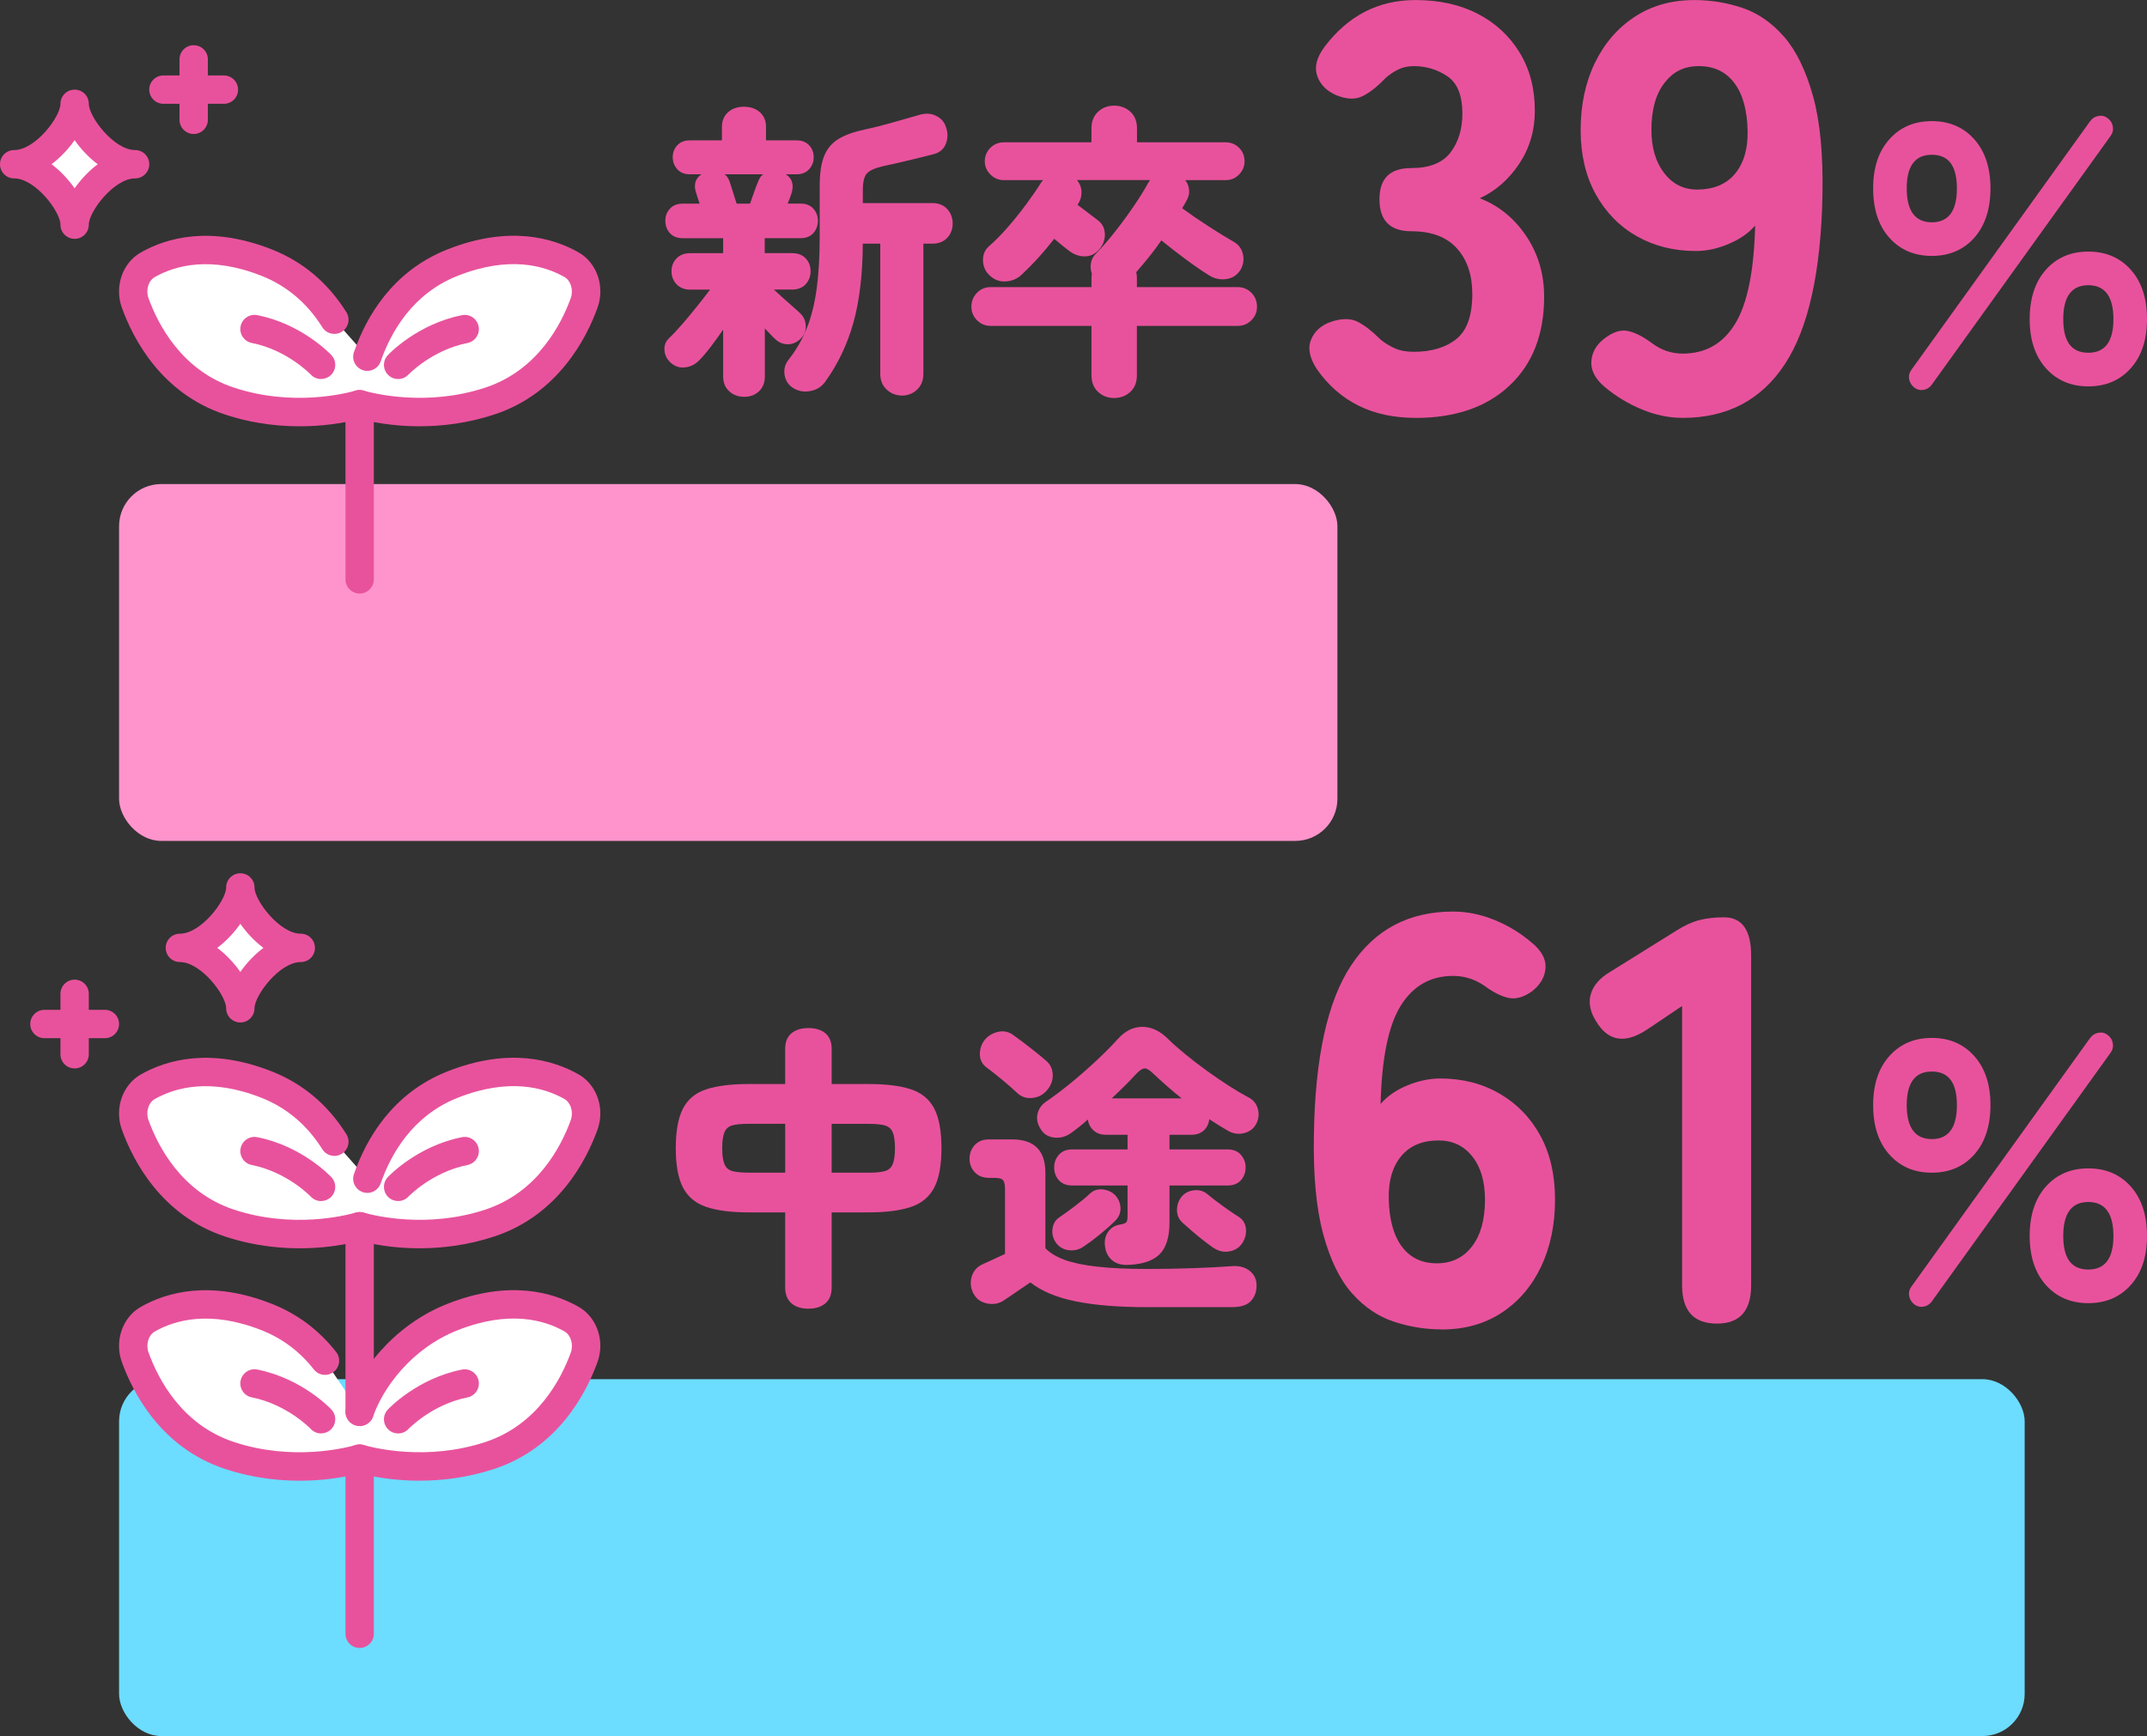
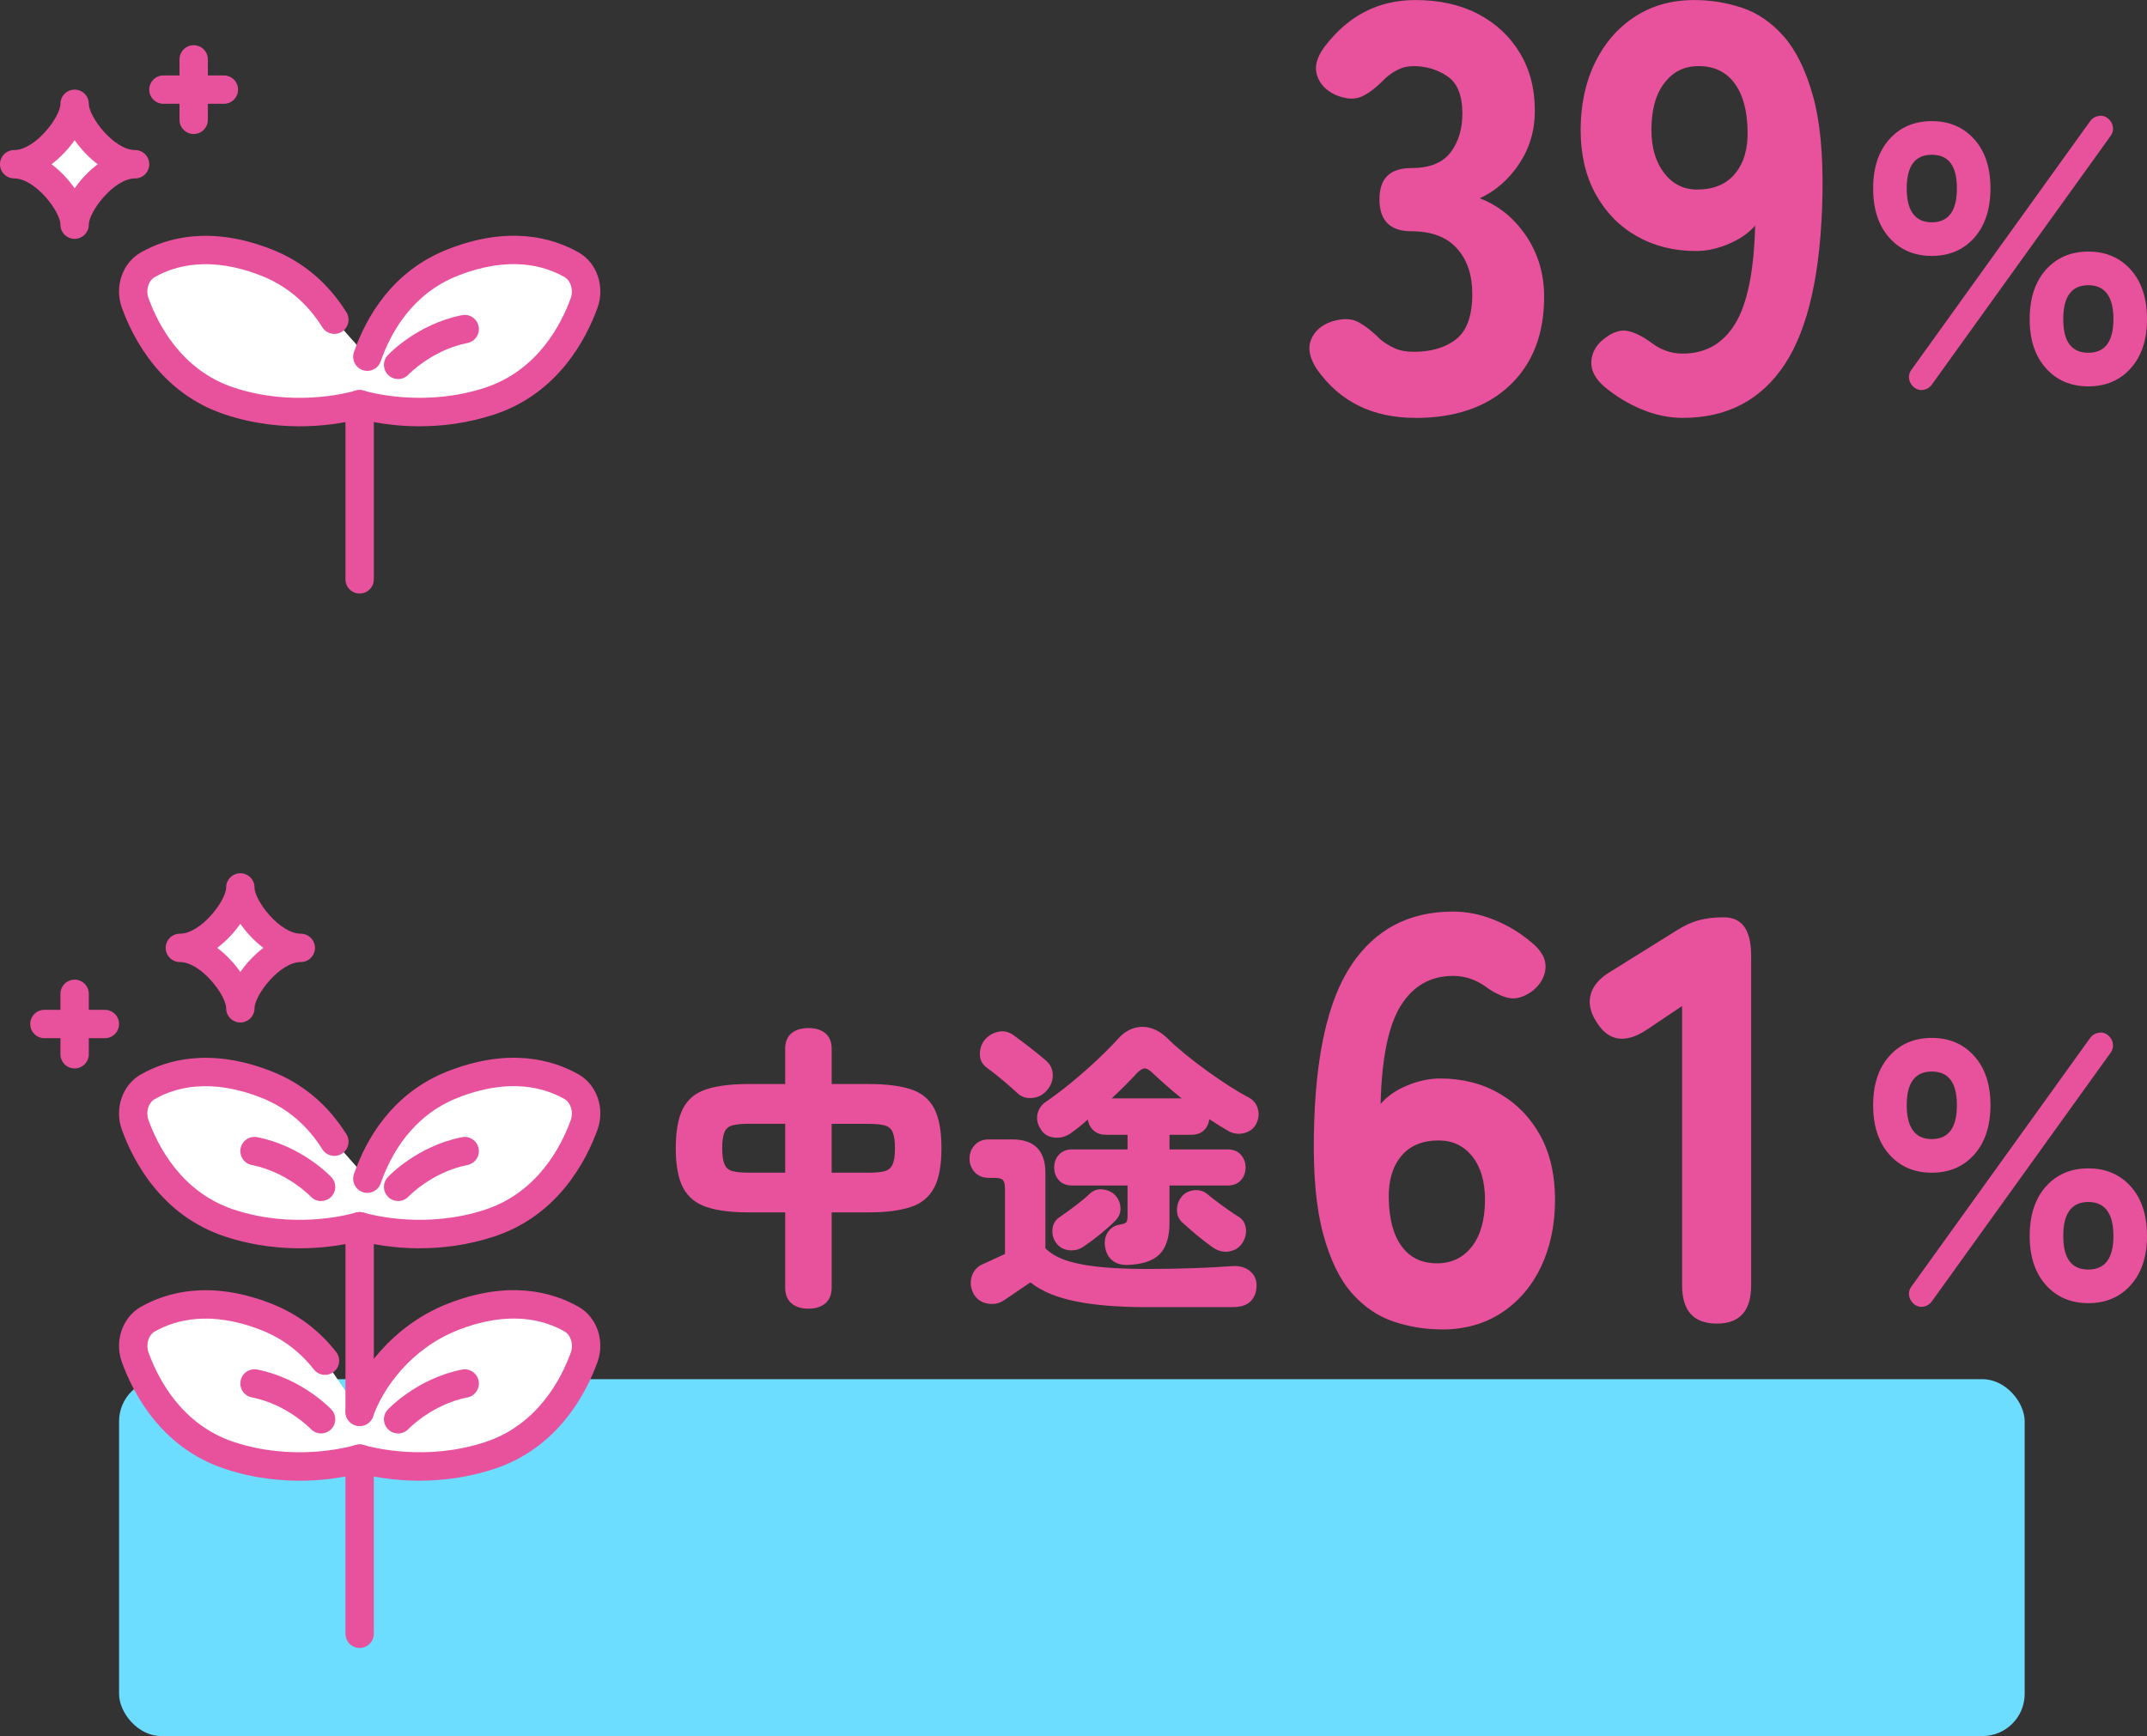
<svg xmlns="http://www.w3.org/2000/svg" id="_レイヤー_2" viewBox="0 0 407.37 329.49">
  <rect x="0" y="0" width="407.37" height="329.49" fill="#333333" stroke="none" />
  <defs>
    <style>.cls-1{fill:#e8529c;}.cls-1,.cls-2,.cls-3,.cls-4{stroke-width:0px;}.cls-2{fill:#fff;}.cls-3{fill:#ff94cc;}.cls-4{fill:#6cdcff;}</style>
  </defs>
  <g id="_レイヤー_1-2">
-     <path class="cls-1" d="M141.15,75.31c-1.08,0-2.01-.35-2.78-1.04-.77-.7-1.16-1.64-1.16-2.84v-8.87c-.77,1.12-1.56,2.2-2.35,3.25-.79,1.04-1.52,1.9-2.17,2.55-.74.77-1.62,1.23-2.67,1.36-1.04.14-1.97-.16-2.78-.9-.7-.62-1.08-1.39-1.16-2.32-.08-.93.21-1.7.87-2.32.77-.73,1.63-1.65,2.58-2.75s1.88-2.23,2.81-3.39c.93-1.16,1.72-2.18,2.38-3.07h-3.77c-1.08,0-1.94-.34-2.58-1.02-.64-.68-.96-1.5-.96-2.47s.32-1.78.96-2.44c.64-.66,1.5-.99,2.58-.99h6.26v-2.84h-7.66c-1.04,0-1.86-.32-2.44-.96-.58-.64-.87-1.42-.87-2.35s.29-1.65.87-2.29c.58-.64,1.39-.96,2.44-.96h3.19l-.64-1.97c-.54-1.59-.21-2.78.99-3.6h-2.2c-1.01,0-1.8-.32-2.38-.96s-.87-1.4-.87-2.29.29-1.64.87-2.26c.58-.62,1.37-.93,2.38-.93h6.09v-2.61c0-1.12.39-2.03,1.16-2.73.77-.7,1.78-1.04,3.02-1.04s2.24.35,3.02,1.04c.77.7,1.16,1.6,1.16,2.73v2.61h5.8c1,0,1.8.31,2.38.93.58.62.87,1.37.87,2.26s-.29,1.65-.87,2.29-1.37.96-2.38.96h-2.03c1.24.81,1.58,2.05,1.04,3.71-.08.23-.17.5-.29.81-.12.31-.25.66-.41,1.04h2.49c1,0,1.8.32,2.38.96.58.64.87,1.4.87,2.29s-.29,1.71-.87,2.35c-.58.64-1.37.96-2.38.96h-6.84v2.84h5.16c1.12,0,1.99.33,2.61.99.62.66.93,1.47.93,2.44s-.31,1.79-.93,2.47c-.62.68-1.49,1.02-2.61,1.02h-3.42c.5.46,1.07.99,1.71,1.57.64.58,1.25,1.12,1.83,1.62.58.5,1,.89,1.28,1.16.73.62,1.14,1.41,1.22,2.38.08.97-.21,1.8-.87,2.49-.74.77-1.58,1.16-2.52,1.16s-1.77-.35-2.46-1.04c-.27-.23-.56-.52-.87-.87-.31-.35-.66-.71-1.04-1.1v9.11c0,1.2-.38,2.15-1.13,2.84-.75.7-1.69,1.04-2.81,1.04ZM139.76,38.65h2.55c.23-.62.48-1.32.75-2.12.27-.79.54-1.5.81-2.12.23-.62.54-1.06.93-1.33h-7.31c.39.27.7.72.93,1.33.12.35.32.99.61,1.91.29.93.53,1.7.73,2.32ZM171.14,75.07c-1.12,0-2.09-.38-2.9-1.13-.81-.75-1.22-1.75-1.22-2.99v-24.71h-3.31c-.04,5.92-.64,10.93-1.8,15.05-1.16,4.12-2.94,7.84-5.34,11.17-.7.97-1.65,1.56-2.87,1.77-1.22.21-2.33,0-3.33-.67-.85-.58-1.35-1.4-1.51-2.46-.15-1.06.1-2,.75-2.81,1.43-1.82,2.58-3.8,3.45-5.95s1.5-4.65,1.89-7.51c.39-2.86.58-6.21.58-10.03v-9.51c0-2.4.28-4.29.84-5.68.56-1.39,1.48-2.47,2.75-3.25,1.28-.77,2.96-1.37,5.05-1.8,1.47-.31,3.13-.73,4.99-1.25,1.86-.52,3.52-1,4.99-1.42,1.28-.43,2.41-.41,3.39.06.99.46,1.63,1.18,1.94,2.15.39,1.08.39,2.14,0,3.16-.39,1.02-1.16,1.69-2.32,2-1.66.43-3.27.82-4.81,1.19-1.55.37-3.11.73-4.7,1.07-1.55.35-2.59.8-3.13,1.36-.54.56-.81,1.63-.81,3.22v2.44h13.17c1.2,0,2.15.38,2.84,1.13s1.04,1.67,1.04,2.75-.35,1.99-1.04,2.73c-.7.73-1.64,1.1-2.84,1.1h-1.68v24.71c0,1.24-.4,2.23-1.19,2.99-.79.75-1.75,1.13-2.87,1.13Z" />
-     <path class="cls-1" d="M211.39,75.54c-1.2,0-2.21-.39-3.04-1.16-.83-.77-1.25-1.82-1.25-3.13v-9.4h-19.14c-1.01,0-1.87-.36-2.58-1.07-.72-.71-1.07-1.57-1.07-2.58s.36-1.92,1.07-2.64c.71-.72,1.58-1.07,2.58-1.07h19.14v-1.8c0-.12,0-.24.03-.38.02-.14.03-.26.03-.38-.23-.66-.29-1.32-.17-2,.12-.68.42-1.27.93-1.77,1.28-1.31,2.53-2.76,3.77-4.35,1.24-1.58,2.4-3.17,3.48-4.76,1.08-1.58,1.99-3.05,2.73-4.41.08-.08.13-.15.17-.23.04-.08.08-.15.12-.23h-13.86c.54.62.83,1.34.87,2.17.04.83-.17,1.62-.64,2.35l-.12.17c.66.5,1.36,1.04,2.12,1.6.75.56,1.32,1,1.71,1.31.85.62,1.3,1.47,1.36,2.55.06,1.08-.28,2.07-1.02,2.96-.73.85-1.6,1.31-2.61,1.36-1.01.06-1.99-.24-2.96-.9-.27-.19-.71-.53-1.31-1.01-.6-.48-1.17-.96-1.71-1.42-.93,1.2-1.9,2.37-2.93,3.51-1.03,1.14-2.1,2.23-3.22,3.28-.85.81-1.89,1.25-3.1,1.31s-2.27-.38-3.16-1.31c-.7-.7-1.06-1.58-1.1-2.67-.04-1.08.33-1.97,1.1-2.67,1.28-1.12,2.52-2.39,3.74-3.8,1.22-1.41,2.37-2.85,3.45-4.32,1.08-1.47,2.01-2.82,2.78-4.06.08-.08.14-.15.2-.23.06-.08.11-.13.14-.17h-7.48c-.97,0-1.81-.36-2.52-1.07-.72-.71-1.07-1.56-1.07-2.52s.36-1.86,1.07-2.55c.71-.7,1.56-1.04,2.52-1.04h16.65v-2.67c0-1.31.42-2.36,1.25-3.13.83-.77,1.85-1.16,3.04-1.16s2.27.39,3.1,1.16c.83.77,1.25,1.82,1.25,3.13v2.67h16.82c1,0,1.86.35,2.55,1.04.7.7,1.04,1.55,1.04,2.55s-.35,1.81-1.04,2.52c-.7.72-1.55,1.07-2.55,1.07h-7.66c.43.54.67,1.17.73,1.88.06.72-.13,1.42-.55,2.12-.12.23-.24.46-.38.67-.14.21-.26.44-.38.67,1.47,1.08,3.13,2.22,4.99,3.42,1.86,1.2,3.46,2.19,4.81,2.96.89.5,1.46,1.27,1.71,2.29.25,1.02.11,2.02-.44,2.99-.62,1.01-1.51,1.59-2.67,1.77-1.16.17-2.24-.05-3.25-.67-1.31-.81-2.78-1.82-4.41-3.02-1.62-1.2-3.19-2.42-4.7-3.65-.74,1.08-1.52,2.14-2.35,3.16-.83,1.02-1.63,1.98-2.41,2.87.08.39.12.73.12,1.04v1.8h19.14c1,0,1.87.36,2.58,1.07.71.72,1.07,1.59,1.07,2.64s-.36,1.87-1.07,2.58c-.72.72-1.58,1.07-2.58,1.07h-19.14v9.4c0,1.31-.42,2.36-1.25,3.13-.83.77-1.87,1.16-3.1,1.16Z" />
    <path class="cls-1" d="M366.54,48.57c-3.33,0-6.01-1.15-8.06-3.45-2.05-2.3-3.07-5.42-3.07-9.37s1.02-7.01,3.07-9.31c2.05-2.3,4.74-3.45,8.06-3.45s6.01,1.15,8.06,3.45c2.05,2.3,3.07,5.4,3.07,9.31s-1.03,7.07-3.07,9.37c-2.05,2.3-4.74,3.45-8.06,3.45ZM366.54,42.19c3.17,0,4.76-2.15,4.76-6.44s-1.59-6.38-4.76-6.38-4.76,2.13-4.76,6.38,1.58,6.44,4.76,6.44ZM363.23,73.57c-.54-.43-.87-.96-.99-1.59-.12-.64.02-1.23.41-1.77l33.93-47.21c.39-.54.91-.87,1.57-.99.66-.12,1.24.02,1.74.41.54.39.87.91.99,1.57.12.66-.02,1.26-.41,1.8l-33.93,47.21c-.39.54-.9.87-1.54.99-.64.12-1.23-.02-1.77-.41ZM396.24,73.33c-3.33,0-6.01-1.15-8.06-3.45-2.05-2.3-3.07-5.4-3.07-9.31s1.02-7.07,3.07-9.37c2.05-2.3,4.74-3.45,8.06-3.45s6.01,1.15,8.06,3.45c2.05,2.3,3.07,5.42,3.07,9.37s-1.03,7.01-3.07,9.31c-2.05,2.3-4.74,3.45-8.06,3.45ZM396.24,66.95c3.17,0,4.76-2.13,4.76-6.38s-1.59-6.44-4.76-6.44-4.76,2.15-4.76,6.44,1.58,6.38,4.76,6.38Z" />
    <path class="cls-1" d="M153.39,248.38c-1.35,0-2.43-.34-3.22-1.02-.79-.68-1.19-1.67-1.19-2.99v-14.27h-6.96c-3.29,0-5.95-.34-7.97-1.02-2.03-.68-3.51-1.89-4.44-3.65-.93-1.76-1.39-4.26-1.39-7.51s.46-5.81,1.39-7.57c.93-1.76,2.41-2.97,4.44-3.62,2.03-.66,4.69-.99,7.97-.99h6.96v-6.67c0-1.31.4-2.3,1.19-2.96.79-.66,1.87-.99,3.22-.99s2.43.33,3.22.99c.79.66,1.19,1.64,1.19,2.96v6.67h7.02c3.29,0,5.95.33,7.98.99,2.03.66,3.51,1.87,4.44,3.62.93,1.76,1.39,4.28,1.39,7.57s-.46,5.75-1.39,7.51c-.93,1.76-2.41,2.98-4.44,3.65-2.03.68-4.69,1.02-7.98,1.02h-7.02v14.27c0,1.31-.4,2.31-1.19,2.99-.79.68-1.87,1.02-3.22,1.02ZM142.02,222.57h6.96v-9.28h-6.96c-1.31,0-2.33.1-3.04.29-.72.19-1.22.62-1.51,1.28-.29.66-.44,1.68-.44,3.07s.15,2.37.44,3.04c.29.68.79,1.11,1.51,1.3.71.19,1.73.29,3.04.29ZM157.8,222.57h7.02c1.31,0,2.33-.1,3.04-.29.71-.19,1.22-.63,1.51-1.3.29-.68.44-1.69.44-3.04s-.15-2.42-.44-3.07c-.29-.66-.79-1.08-1.51-1.28-.72-.19-1.73-.29-3.04-.29h-7.02v9.28Z" />
    <path class="cls-1" d="M217.65,248.09c-5.41,0-9.93-.37-13.54-1.1-3.62-.73-6.49-1.93-8.61-3.6-.46.31-1.04.7-1.71,1.16-.68.46-1.33.91-1.94,1.33-.62.43-1.08.73-1.39.93-.93.62-1.98.81-3.16.58-1.18-.23-2.04-.85-2.58-1.86-.54-1.01-.67-2.05-.38-3.13.29-1.08.94-1.88,1.94-2.38.5-.23,1.18-.54,2.03-.93.85-.39,1.64-.75,2.38-1.1v-12.3c0-.85-.13-1.42-.38-1.71-.25-.29-.8-.43-1.65-.43h-1.04c-1.12,0-2.01-.36-2.67-1.07-.66-.71-.99-1.58-.99-2.58s.33-1.86.99-2.58c.66-.71,1.55-1.07,2.67-1.07h4.41c4.21,0,6.32,2.11,6.32,6.32v14.33c.85.89,2.06,1.62,3.62,2.2,1.57.58,3.62,1.01,6.18,1.3s5.72.44,9.51.44c3.02,0,5.93-.05,8.73-.15,2.8-.1,5.23-.22,7.28-.38,1.39-.12,2.53.17,3.42.87.89.7,1.33,1.62,1.33,2.78,0,1.24-.37,2.23-1.1,2.99s-1.89,1.13-3.48,1.13h-16.18ZM193,207.43c-.74-.7-1.68-1.53-2.84-2.49-1.16-.97-2.17-1.76-3.02-2.38-.81-.62-1.22-1.45-1.22-2.49s.31-1.95.93-2.73c.66-.77,1.51-1.28,2.55-1.51s2.01-.02,2.9.64c.97.7,2.06,1.52,3.28,2.47,1.22.95,2.15,1.71,2.81,2.29.89.73,1.34,1.66,1.36,2.78.02,1.12-.38,2.13-1.19,3.02-.73.81-1.65,1.27-2.75,1.36-1.1.1-2.04-.22-2.81-.96ZM213.77,240.08c-1.2,0-2.16-.33-2.87-.99-.72-.66-1.13-1.55-1.25-2.67-.12-1.01.09-1.89.61-2.64.52-.75,1.27-1.21,2.23-1.36.7-.12,1.11-.28,1.25-.49.14-.21.2-.59.2-1.13v-5.8h-10.5c-1.08,0-1.92-.33-2.52-.99-.6-.66-.9-1.47-.9-2.44s.3-1.73.9-2.41c.6-.68,1.44-1.01,2.52-1.01h10.5v-2.78h-4.12c-.97,0-1.75-.28-2.35-.84-.6-.56-.96-1.25-1.07-2.06-.54.5-1.08.97-1.62,1.39-.54.43-1.02.79-1.45,1.1-.97.73-2.02,1.05-3.16.96-1.14-.1-2-.57-2.58-1.42-.7-1-.95-2-.75-2.99.19-.99.73-1.79,1.62-2.41,1.43-.97,3-2.15,4.7-3.54,1.7-1.39,3.34-2.83,4.93-4.32,1.58-1.49,2.9-2.81,3.94-3.97,1.39-1.58,2.96-2.38,4.7-2.38s3.38.77,4.93,2.32c.81.81,1.87,1.75,3.16,2.81,1.29,1.06,2.68,2.13,4.15,3.19,1.47,1.06,2.9,2.04,4.29,2.93,1.39.89,2.61,1.6,3.65,2.15.89.46,1.47,1.17,1.74,2.12.27.95.19,1.87-.23,2.75-.43.93-1.17,1.55-2.23,1.86-1.06.31-2.1.19-3.1-.35-.54-.31-1.12-.66-1.74-1.04-.62-.39-1.26-.79-1.91-1.22-.08.85-.42,1.56-1.01,2.12-.6.56-1.38.84-2.35.84h-4.18v2.78h11.02c1.08,0,1.92.34,2.52,1.01.6.68.9,1.48.9,2.41s-.3,1.78-.9,2.44c-.6.66-1.44.99-2.52.99h-11.02v7.02c0,2.82-.65,4.85-1.94,6.09-1.3,1.24-3.35,1.9-6.18,1.97ZM205.65,236.55c-.85.62-1.81.86-2.87.73-1.06-.14-1.88-.63-2.46-1.48-.54-.81-.75-1.69-.61-2.64.13-.95.59-1.67,1.36-2.17.85-.58,1.83-1.29,2.93-2.12,1.1-.83,2.02-1.59,2.75-2.29.7-.66,1.52-.94,2.46-.84.95.1,1.73.46,2.35,1.07.66.7,1,1.51,1.04,2.44.04.93-.29,1.74-.99,2.44-.81.81-1.79,1.68-2.93,2.61-1.14.93-2.16,1.68-3.04,2.26ZM210.93,208.47h13.28c-1.01-.81-1.97-1.62-2.9-2.44s-1.76-1.57-2.49-2.26c-.66-.66-1.2-.99-1.62-.99s-.97.35-1.62,1.04c-1.16,1.28-2.71,2.82-4.64,4.64ZM230.24,236.84c-.5-.35-1.14-.82-1.91-1.42-.77-.6-1.53-1.22-2.26-1.86-.73-.64-1.31-1.15-1.74-1.54-.7-.66-1.03-1.47-1.01-2.44.02-.97.34-1.82.96-2.55.58-.66,1.36-1.03,2.35-1.13.99-.1,1.85.18,2.58.84.46.39,1.04.84,1.74,1.36s1.4,1.04,2.12,1.54c.71.5,1.32.91,1.83,1.22.85.5,1.34,1.23,1.48,2.18.14.95-.05,1.85-.55,2.7-.54.93-1.35,1.51-2.44,1.74-1.08.23-2.13.02-3.13-.64Z" />
    <path class="cls-1" d="M366.54,222.57c-3.33,0-6.01-1.15-8.06-3.45-2.05-2.3-3.07-5.42-3.07-9.37s1.02-7.01,3.07-9.31c2.05-2.3,4.74-3.45,8.06-3.45s6.01,1.15,8.06,3.45c2.05,2.3,3.07,5.4,3.07,9.31s-1.03,7.07-3.07,9.37c-2.05,2.3-4.74,3.45-8.06,3.45ZM366.54,216.19c3.17,0,4.76-2.15,4.76-6.44s-1.59-6.38-4.76-6.38-4.76,2.13-4.76,6.38,1.58,6.44,4.76,6.44ZM363.23,247.57c-.54-.43-.87-.96-.99-1.59-.12-.64.02-1.23.41-1.77l33.93-47.21c.39-.54.91-.87,1.57-.99.66-.12,1.24.02,1.74.41.54.39.87.91.99,1.57.12.66-.02,1.26-.41,1.8l-33.93,47.21c-.39.54-.9.87-1.54.99-.64.12-1.23-.02-1.77-.41ZM396.24,247.33c-3.33,0-6.01-1.15-8.06-3.45-2.05-2.3-3.07-5.4-3.07-9.31s1.02-7.07,3.07-9.37c2.05-2.3,4.74-3.45,8.06-3.45s6.01,1.15,8.06,3.45c2.05,2.3,3.07,5.42,3.07,9.37s-1.03,7.01-3.07,9.31c-2.05,2.3-4.74,3.45-8.06,3.45ZM396.24,240.95c3.17,0,4.76-2.13,4.76-6.38s-1.59-6.44-4.76-6.44-4.76,2.15-4.76,6.44,1.58,6.38,4.76,6.38Z" />
-     <rect class="cls-3" x="22.59" y="91.87" width="231.17" height="67.73" rx="8" ry="8" />
    <rect class="cls-4" x="22.59" y="261.76" width="361.57" height="67.73" rx="8" ry="8" />
    <path class="cls-2" d="M108.43,50.26c-4.12-2.34-11.69-4.7-22.55-.41-9.46,3.73-14.01,11.63-16.19,17.88l-6.23-7.04c-2.7-4.31-6.76-8.44-12.85-10.84-10.87-4.29-18.44-1.93-22.56.41-2.36,1.34-3.38,4.49-2.39,7.22,2.03,5.63,6.96,15.03,17.88,18.64,11.75,3.88,22.29,1.3,24.7.6,2.41.69,12.95,3.28,24.7-.6,10.92-3.61,15.85-13,17.88-18.64.99-2.74-.03-5.88-2.39-7.23Z" />
    <path class="cls-1" d="M79.64,80.91c-5.18,0-9.28-.85-11.4-1.4-3.83,1-14.09,2.95-25.55-.84-12.11-4-17.46-14.42-19.57-20.28-1.44-3.99.11-8.49,3.59-10.47,4.92-2.8,13.23-5.17,24.87-.58,5.88,2.32,10.64,6.33,14.14,11.91.79,1.26.41,2.92-.85,3.71-1.26.79-2.92.41-3.71-.85-2.88-4.59-6.77-7.88-11.56-9.77-9.66-3.81-16.34-1.97-20.24.25-1.2.68-1.74,2.46-1.19,3.97,1.78,4.94,6.25,13.71,16.2,17,11.12,3.68,21.21,1.12,23.12.57.49-.14,1-.14,1.49,0,1.91.55,12,3.1,23.12-.57,9.94-3.29,14.42-12.06,16.2-17,.54-1.51,0-3.29-1.19-3.98-3.9-2.22-10.58-4.06-20.24-.25-8.6,3.39-12.71,10.71-14.64,16.26-.49,1.4-2.02,2.14-3.42,1.65-1.4-.49-2.14-2.02-1.65-3.42,2.3-6.61,7.25-15.35,17.75-19.49,11.64-4.59,19.95-2.22,24.87.57,3.49,1.98,5.03,6.49,3.6,10.48-2.11,5.86-7.46,16.28-19.57,20.28-5.11,1.69-9.98,2.24-14.15,2.24Z" />
-     <path class="cls-1" d="M60.93,71.94c-.72,0-1.44-.29-1.97-.86-.04-.04-4.47-4.66-11.19-5.99-1.46-.29-2.4-1.7-2.12-3.16.29-1.46,1.7-2.4,3.16-2.12,8.48,1.68,13.85,7.36,14.08,7.6,1.01,1.09.95,2.79-.13,3.8-.52.48-1.18.72-1.83.72Z" />
    <path class="cls-1" d="M75.54,71.94c-.66,0-1.32-.24-1.84-.73-1.08-1.01-1.14-2.71-.13-3.79.22-.24,5.6-5.92,14.08-7.6,1.46-.29,2.87.66,3.16,2.12.29,1.46-.66,2.87-2.12,3.16-6.72,1.33-11.15,5.95-11.2,6-.53.56-1.24.84-1.96.84Z" />
    <path class="cls-1" d="M68.24,112.65c-1.48,0-2.69-1.2-2.69-2.69v-33.24c0-1.48,1.2-2.69,2.69-2.69s2.69,1.2,2.69,2.69v33.24c0,1.48-1.2,2.69-2.69,2.69Z" />
    <path class="cls-2" d="M108.43,250.38c-4.12-2.34-11.69-4.7-22.55-.41-9.46,3.73-15.46,11.75-17.64,17.99l-6.57-9.69c-2.62-3.34-6.19-6.37-11.07-8.3-10.87-4.29-18.44-1.93-22.56.41-2.36,1.34-3.38,4.49-2.39,7.22,2.03,5.63,6.96,15.03,17.88,18.64,11.75,3.88,22.29,1.3,24.7.6,2.41.69,12.95,3.28,24.7-.6,10.92-3.61,15.85-13,17.88-18.64.99-2.74-.03-5.88-2.39-7.23Z" />
    <path class="cls-1" d="M79.64,281.03c-5.18,0-9.28-.85-11.4-1.4-3.83,1-14.09,2.95-25.55-.84-12.11-4-17.46-14.42-19.57-20.28-1.44-3.99.11-8.49,3.59-10.47,4.92-2.8,13.23-5.17,24.87-.58,4.84,1.91,8.95,4.98,12.2,9.14.92,1.17.71,2.86-.46,3.77-1.17.92-2.86.71-3.77-.46-2.66-3.39-6-5.9-9.94-7.45-9.66-3.81-16.34-1.97-20.24.25-1.2.68-1.74,2.46-1.19,3.97,1.78,4.94,6.25,13.71,16.2,17,11.12,3.68,21.21,1.12,23.12.57.49-.14,1-.14,1.49,0,1.91.55,12,3.1,23.12-.57,9.94-3.29,14.42-12.06,16.2-17,.54-1.51,0-3.29-1.19-3.98-3.9-2.22-10.58-4.06-20.24-.25-8.88,3.5-14.21,11.01-16.09,16.38-.49,1.4-2.02,2.14-3.42,1.65-1.4-.49-2.14-2.02-1.65-3.42,2.25-6.44,8.62-15.44,19.19-19.61,11.64-4.59,19.95-2.22,24.87.57,3.49,1.98,5.03,6.49,3.59,10.48-2.11,5.86-7.46,16.28-19.57,20.28-5.11,1.69-9.98,2.24-14.15,2.24Z" />
    <path class="cls-1" d="M60.93,272.06c-.72,0-1.44-.29-1.97-.86-.04-.04-4.47-4.66-11.19-5.99-1.46-.29-2.4-1.7-2.12-3.16.29-1.46,1.7-2.4,3.16-2.12,8.48,1.68,13.85,7.36,14.08,7.6,1.01,1.09.95,2.79-.13,3.8-.52.48-1.18.72-1.83.72Z" />
    <path class="cls-1" d="M75.54,272.06c-.66,0-1.32-.24-1.84-.73-1.08-1.01-1.14-2.71-.13-3.79.22-.24,5.6-5.92,14.08-7.6,1.46-.29,2.87.66,3.16,2.12.29,1.46-.66,2.87-2.12,3.16-6.72,1.33-11.15,5.95-11.2,6-.53.56-1.24.84-1.96.84Z" />
    <path class="cls-1" d="M68.24,312.77c-1.48,0-2.69-1.2-2.69-2.69v-33.24c0-1.48,1.2-2.69,2.69-2.69s2.69,1.2,2.69,2.69v33.24c0,1.48-1.2,2.69-2.69,2.69Z" />
    <path class="cls-2" d="M108.43,206.27c-4.12-2.34-11.69-4.7-22.55-.41-9.46,3.73-14.01,11.63-16.19,17.88l-6.23-7.04c-2.7-4.31-6.76-8.44-12.85-10.84-10.87-4.29-18.44-1.93-22.56.41-2.36,1.34-3.38,4.49-2.39,7.22,2.03,5.63,6.96,15.03,17.88,18.64,11.75,3.88,22.29,1.3,24.7.6,2.41.69,12.95,3.28,24.7-.6,10.92-3.61,15.85-13,17.88-18.64.99-2.74-.03-5.88-2.39-7.23Z" />
    <path class="cls-1" d="M79.64,236.92c-5.18,0-9.28-.85-11.4-1.4-3.83,1-14.09,2.95-25.55-.84-12.11-4-17.46-14.42-19.57-20.28-1.44-3.99.11-8.49,3.59-10.47,4.92-2.8,13.23-5.17,24.87-.58,5.88,2.32,10.64,6.33,14.14,11.91.79,1.26.41,2.92-.85,3.71-1.26.79-2.92.41-3.71-.85-2.88-4.59-6.77-7.88-11.56-9.77-9.66-3.81-16.34-1.97-20.24.25-1.2.68-1.74,2.46-1.19,3.97,1.78,4.94,6.25,13.71,16.2,17,11.12,3.68,21.21,1.12,23.12.57.49-.14,1-.14,1.49,0,1.91.55,12,3.1,23.12-.57,9.94-3.29,14.42-12.06,16.2-17,.54-1.51,0-3.29-1.19-3.98-3.9-2.22-10.58-4.06-20.24-.25-8.6,3.39-12.71,10.71-14.64,16.26-.49,1.4-2.02,2.14-3.42,1.65-1.4-.49-2.14-2.02-1.65-3.42,2.3-6.61,7.25-15.35,17.75-19.49,11.64-4.59,19.95-2.22,24.87.57,3.49,1.98,5.03,6.49,3.59,10.48-2.11,5.86-7.46,16.28-19.57,20.28-5.11,1.69-9.98,2.24-14.15,2.24Z" />
    <path class="cls-1" d="M60.93,227.96c-.72,0-1.44-.29-1.97-.86-.04-.04-4.47-4.66-11.19-5.99-1.46-.29-2.4-1.7-2.12-3.16.29-1.46,1.7-2.4,3.16-2.12,8.48,1.68,13.85,7.36,14.08,7.6,1.01,1.09.95,2.79-.13,3.8-.52.48-1.18.72-1.83.72Z" />
    <path class="cls-1" d="M75.54,227.95c-.66,0-1.32-.24-1.84-.73-1.08-1.01-1.14-2.71-.13-3.79.22-.24,5.6-5.92,14.08-7.6,1.46-.29,2.87.66,3.16,2.12.29,1.46-.66,2.87-2.12,3.16-6.72,1.33-11.15,5.95-11.2,6-.53.56-1.24.84-1.96.84Z" />
    <path class="cls-1" d="M68.24,270.65c-1.48,0-2.69-1.2-2.69-2.69v-35.22c0-1.48,1.2-2.69,2.69-2.69s2.69,1.2,2.69,2.69v35.22c0,1.48-1.2,2.69-2.69,2.69Z" />
    <path class="cls-1" d="M14.16,202.78c-1.49,0-2.69-1.2-2.69-2.69v-11.47c0-1.48,1.2-2.69,2.69-2.69s2.69,1.2,2.69,2.69v11.47c0,1.48-1.2,2.69-2.69,2.69Z" />
    <path class="cls-1" d="M19.9,197.04h-11.47c-1.49,0-2.69-1.2-2.69-2.69s1.2-2.69,2.69-2.69h11.47c1.49,0,2.69,1.2,2.69,2.69s-1.2,2.69-2.69,2.69Z" />
    <path class="cls-1" d="M36.75,25.43c-1.48,0-2.69-1.2-2.69-2.69v-11.47c0-1.48,1.2-2.69,2.69-2.69s2.69,1.2,2.69,2.69v11.47c0,1.48-1.2,2.69-2.69,2.69Z" />
    <path class="cls-1" d="M42.48,19.7h-11.47c-1.48,0-2.69-1.2-2.69-2.69s1.2-2.69,2.69-2.69h11.47c1.48,0,2.69,1.2,2.69,2.69s-1.2,2.69-2.69,2.69Z" />
    <path class="cls-2" d="M14.16,42.64c0-3.82,5.9-11.47,11.47-11.47-5.57,0-11.47-7.65-11.47-11.47,0,3.82-5.9,11.47-11.47,11.47,5.57,0,11.47,7.65,11.47,11.47Z" />
    <path class="cls-1" d="M14.16,45.33c-1.49,0-2.69-1.2-2.69-2.69,0-2.48-4.78-8.78-8.78-8.78-1.49,0-2.69-1.2-2.69-2.69s1.2-2.69,2.69-2.69c4,0,8.78-6.3,8.78-8.78,0-1.48,1.2-2.69,2.69-2.69s2.69,1.2,2.69,2.69c0,2.48,4.78,8.78,8.78,8.78,1.49,0,2.69,1.2,2.69,2.69s-1.2,2.69-2.69,2.69c-4,0-8.78,6.3-8.78,8.78,0,1.48-1.2,2.69-2.69,2.69ZM9.78,31.17c1.69,1.27,3.2,2.88,4.38,4.57,1.18-1.69,2.69-3.3,4.38-4.57-1.69-1.27-3.2-2.88-4.38-4.57-1.18,1.69-2.69,3.3-4.38,4.57Z" />
    <path class="cls-2" d="M45.6,191.37c0-3.82,5.9-11.47,11.47-11.47-5.57,0-11.47-7.65-11.47-11.47,0,3.82-5.9,11.47-11.47,11.47,5.57,0,11.47,7.65,11.47,11.47Z" />
    <path class="cls-1" d="M45.6,194.06c-1.48,0-2.69-1.2-2.69-2.69,0-2.48-4.78-8.78-8.78-8.78-1.48,0-2.69-1.2-2.69-2.69s1.2-2.69,2.69-2.69c4,0,8.78-6.3,8.78-8.78,0-1.48,1.2-2.69,2.69-2.69s2.69,1.2,2.69,2.69c0,2.48,4.78,8.78,8.78,8.78,1.48,0,2.69,1.2,2.69,2.69s-1.2,2.69-2.69,2.69c-4,0-8.78,6.3-8.78,8.78,0,1.48-1.2,2.69-2.69,2.69ZM41.22,179.9c1.69,1.27,3.2,2.88,4.38,4.57,1.18-1.69,2.69-3.3,4.38-4.57-1.69-1.27-3.2-2.88-4.38-4.57-1.18,1.69-2.69,3.3-4.38,4.57Z" />
    <path class="cls-1" d="M268.56,79.31c-8.14,0-14.37-3.08-18.7-9.24-1.39-2.13-1.76-4-1.1-5.61.66-1.61,1.94-2.75,3.85-3.41,2.05-.66,3.74-.64,5.06.05,1.32.7,2.75,1.82,4.29,3.36.81.66,1.71,1.21,2.7,1.65.99.44,2.18.66,3.58.66,3.37,0,6.07-.81,8.08-2.42,2.02-1.61,3.03-4.47,3.03-8.58,0-3.59-.97-6.47-2.92-8.63-1.94-2.16-4.82-3.25-8.64-3.25-4.03,0-6.05-2.02-6.05-6.05s2.02-5.94,6.05-5.94c3.45,0,5.92-.99,7.43-2.97,1.5-1.98,2.25-4.44,2.25-7.37,0-3.45-.95-5.81-2.86-7.09-1.91-1.28-4.03-1.92-6.38-1.92-1.1,0-2.09.22-2.97.66-.88.44-1.69.99-2.42,1.65-1.54,1.61-2.99,2.75-4.35,3.41-1.36.66-3.02.59-5-.22-1.83-.81-3.02-2.04-3.58-3.69-.55-1.65-.09-3.46,1.38-5.44,4.47-5.94,10.23-8.91,17.27-8.91,4.55,0,8.51.88,11.88,2.64,3.37,1.76,6.01,4.22,7.92,7.37,1.91,3.15,2.86,6.82,2.86,11,0,3.74-.99,7.09-2.97,10.07-1.98,2.97-4.47,5.15-7.48,6.54,3.59,1.39,6.53,3.78,8.8,7.15,2.27,3.37,3.41,7.22,3.41,11.55,0,7.11-2.18,12.72-6.54,16.83-4.36,4.11-10.32,6.16-17.88,6.16Z" />
    <path class="cls-1" d="M319.26,79.31c-2.57,0-5.13-.53-7.7-1.59-2.57-1.06-4.91-2.47-7.04-4.24-1.83-1.54-2.69-3.17-2.58-4.89.11-1.72.94-3.17,2.48-4.34,1.61-1.25,3.1-1.72,4.46-1.43,1.36.29,2.88,1.06,4.56,2.31,1.76,1.32,3.7,1.98,5.83,1.98,4.33,0,7.65-1.89,9.96-5.67,2.31-3.78,3.58-9.99,3.79-18.64-1.17,1.39-2.82,2.55-4.95,3.46-2.13.92-4.22,1.38-6.27,1.38-4.18,0-7.92-.93-11.22-2.8-3.3-1.87-5.9-4.53-7.81-7.98-1.91-3.45-2.86-7.52-2.86-12.21s.9-9,2.7-12.71c1.8-3.7,4.31-6.62,7.54-8.74,3.23-2.13,7-3.19,11.33-3.19,3.15,0,6.2.5,9.13,1.49,2.93.99,5.55,2.8,7.87,5.44,2.31,2.64,4.14,6.38,5.5,11.22,1.36,4.84,1.96,11.15,1.81,18.92-.29,14.59-2.68,25.28-7.15,32.06-4.47,6.78-10.93,10.17-19.36,10.17ZM322.01,35.97c3.15,0,5.55-1.01,7.21-3.02,1.65-2.02,2.44-4.71,2.37-8.08-.07-3.96-.92-7-2.53-9.13-1.61-2.13-3.85-3.19-6.71-3.19s-4.89,1.06-6.54,3.19c-1.65,2.13-2.47,5.1-2.47,8.91,0,3.37.81,6.11,2.42,8.2,1.61,2.09,3.7,3.13,6.27,3.13Z" />
    <path class="cls-1" d="M273.51,252.31c-3.08,0-6.11-.49-9.08-1.48s-5.61-2.79-7.92-5.39c-2.31-2.6-4.12-6.34-5.45-11.22-1.32-4.88-1.91-11.17-1.76-18.87.22-14.67,2.58-25.39,7.09-32.17,4.51-6.78,10.95-10.17,19.3-10.17,2.64,0,5.26.53,7.87,1.59,2.6,1.06,4.93,2.48,6.99,4.24,1.91,1.54,2.8,3.15,2.7,4.84-.11,1.69-.94,3.15-2.48,4.4-1.61,1.17-3.12,1.61-4.51,1.32-1.39-.29-2.93-1.06-4.62-2.31-1.83-1.25-3.81-1.87-5.94-1.87-4.25,0-7.55,1.87-9.9,5.61-2.35,3.74-3.63,9.97-3.85,18.7,1.25-1.47,2.93-2.64,5.06-3.52,2.13-.88,4.22-1.32,6.27-1.32,4.18,0,7.92.95,11.22,2.86,3.3,1.91,5.88,4.56,7.75,7.97s2.8,7.46,2.8,12.16-.88,9-2.64,12.71c-1.76,3.7-4.25,6.62-7.48,8.75-3.23,2.13-7.04,3.19-11.44,3.19ZM272.63,239.77c2.79,0,5-1.06,6.65-3.19,1.65-2.13,2.48-5.1,2.48-8.91,0-3.45-.81-6.18-2.42-8.2-1.61-2.02-3.74-3.02-6.38-3.02-3.08,0-5.44.99-7.09,2.97-1.65,1.98-2.44,4.66-2.37,8.03.07,3.96.9,7,2.48,9.13,1.58,2.13,3.79,3.19,6.66,3.19Z" />
    <path class="cls-1" d="M325.76,251.21c-4.4,0-6.6-2.42-6.6-7.26v-53.02l-6.71,4.51c-4.11,2.71-7.3,2.2-9.57-1.54-1.17-1.83-1.52-3.58-1.04-5.23.48-1.65,1.71-3.06,3.69-4.23l12.54-7.81c1.47-.95,2.9-1.61,4.29-1.98,1.39-.37,2.97-.55,4.73-.55,3.45,0,5.17,2.42,5.17,7.26v62.59c0,4.84-2.16,7.26-6.49,7.26Z" />
  </g>
</svg>